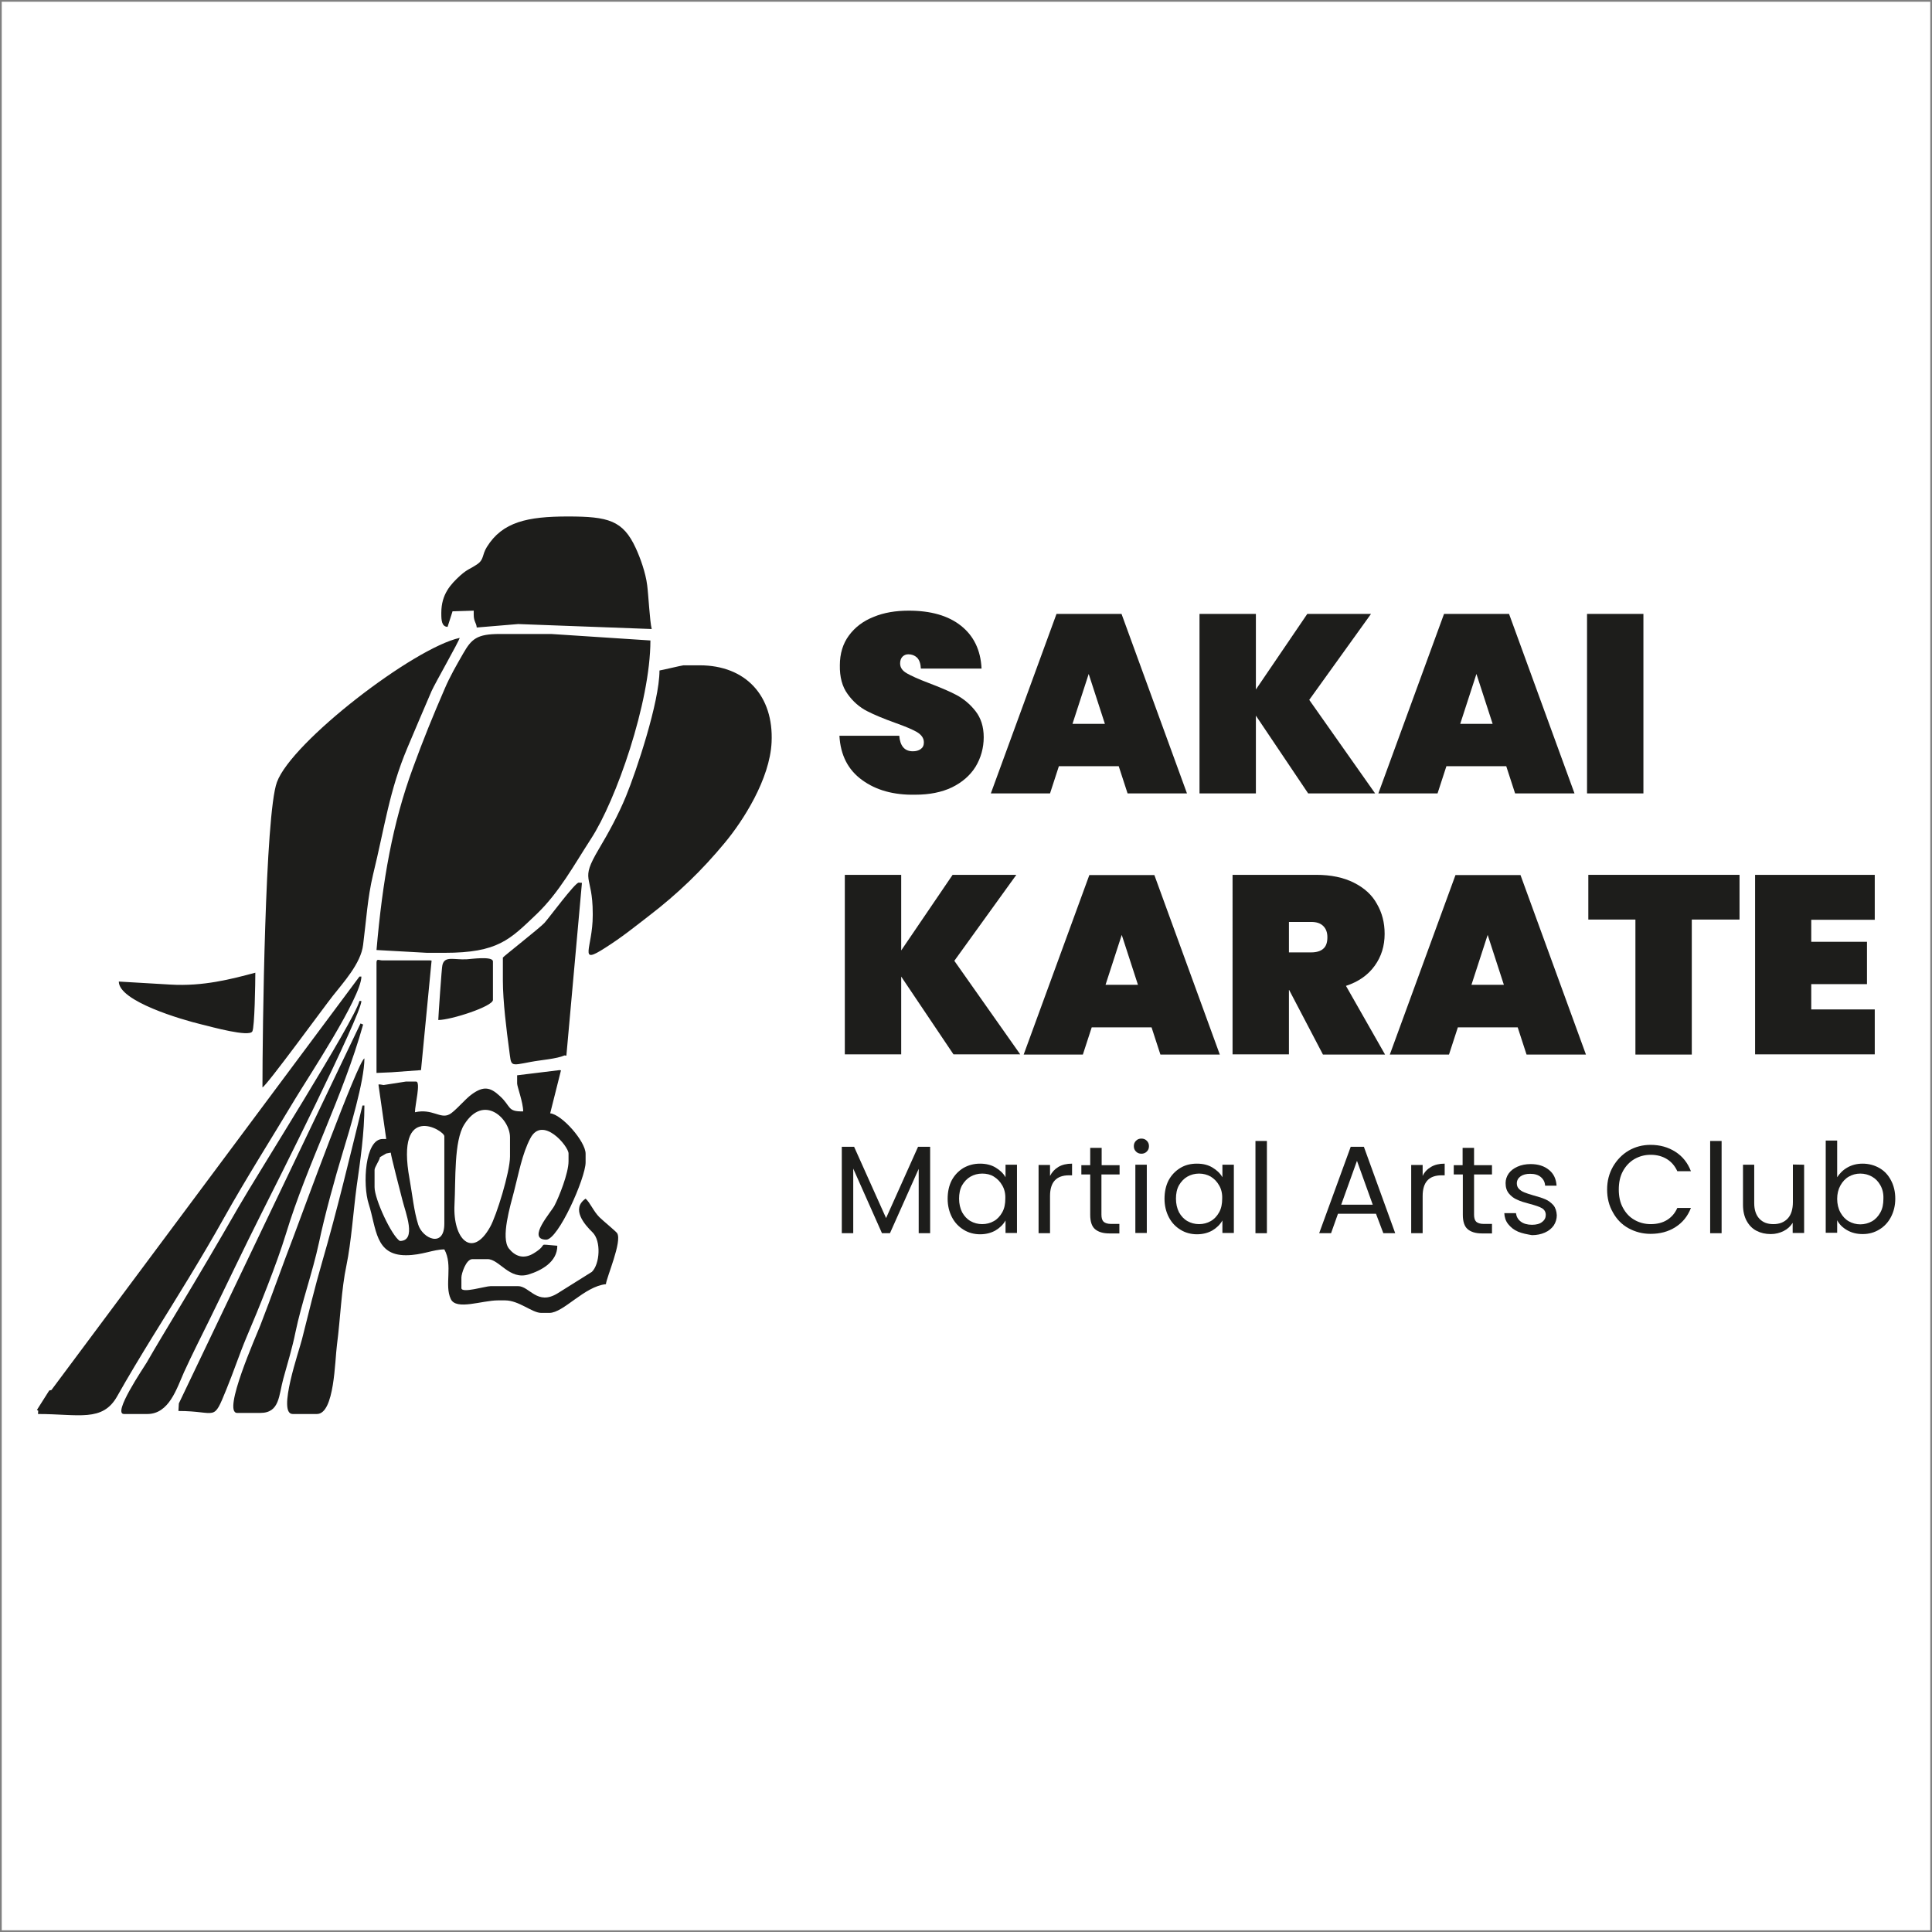
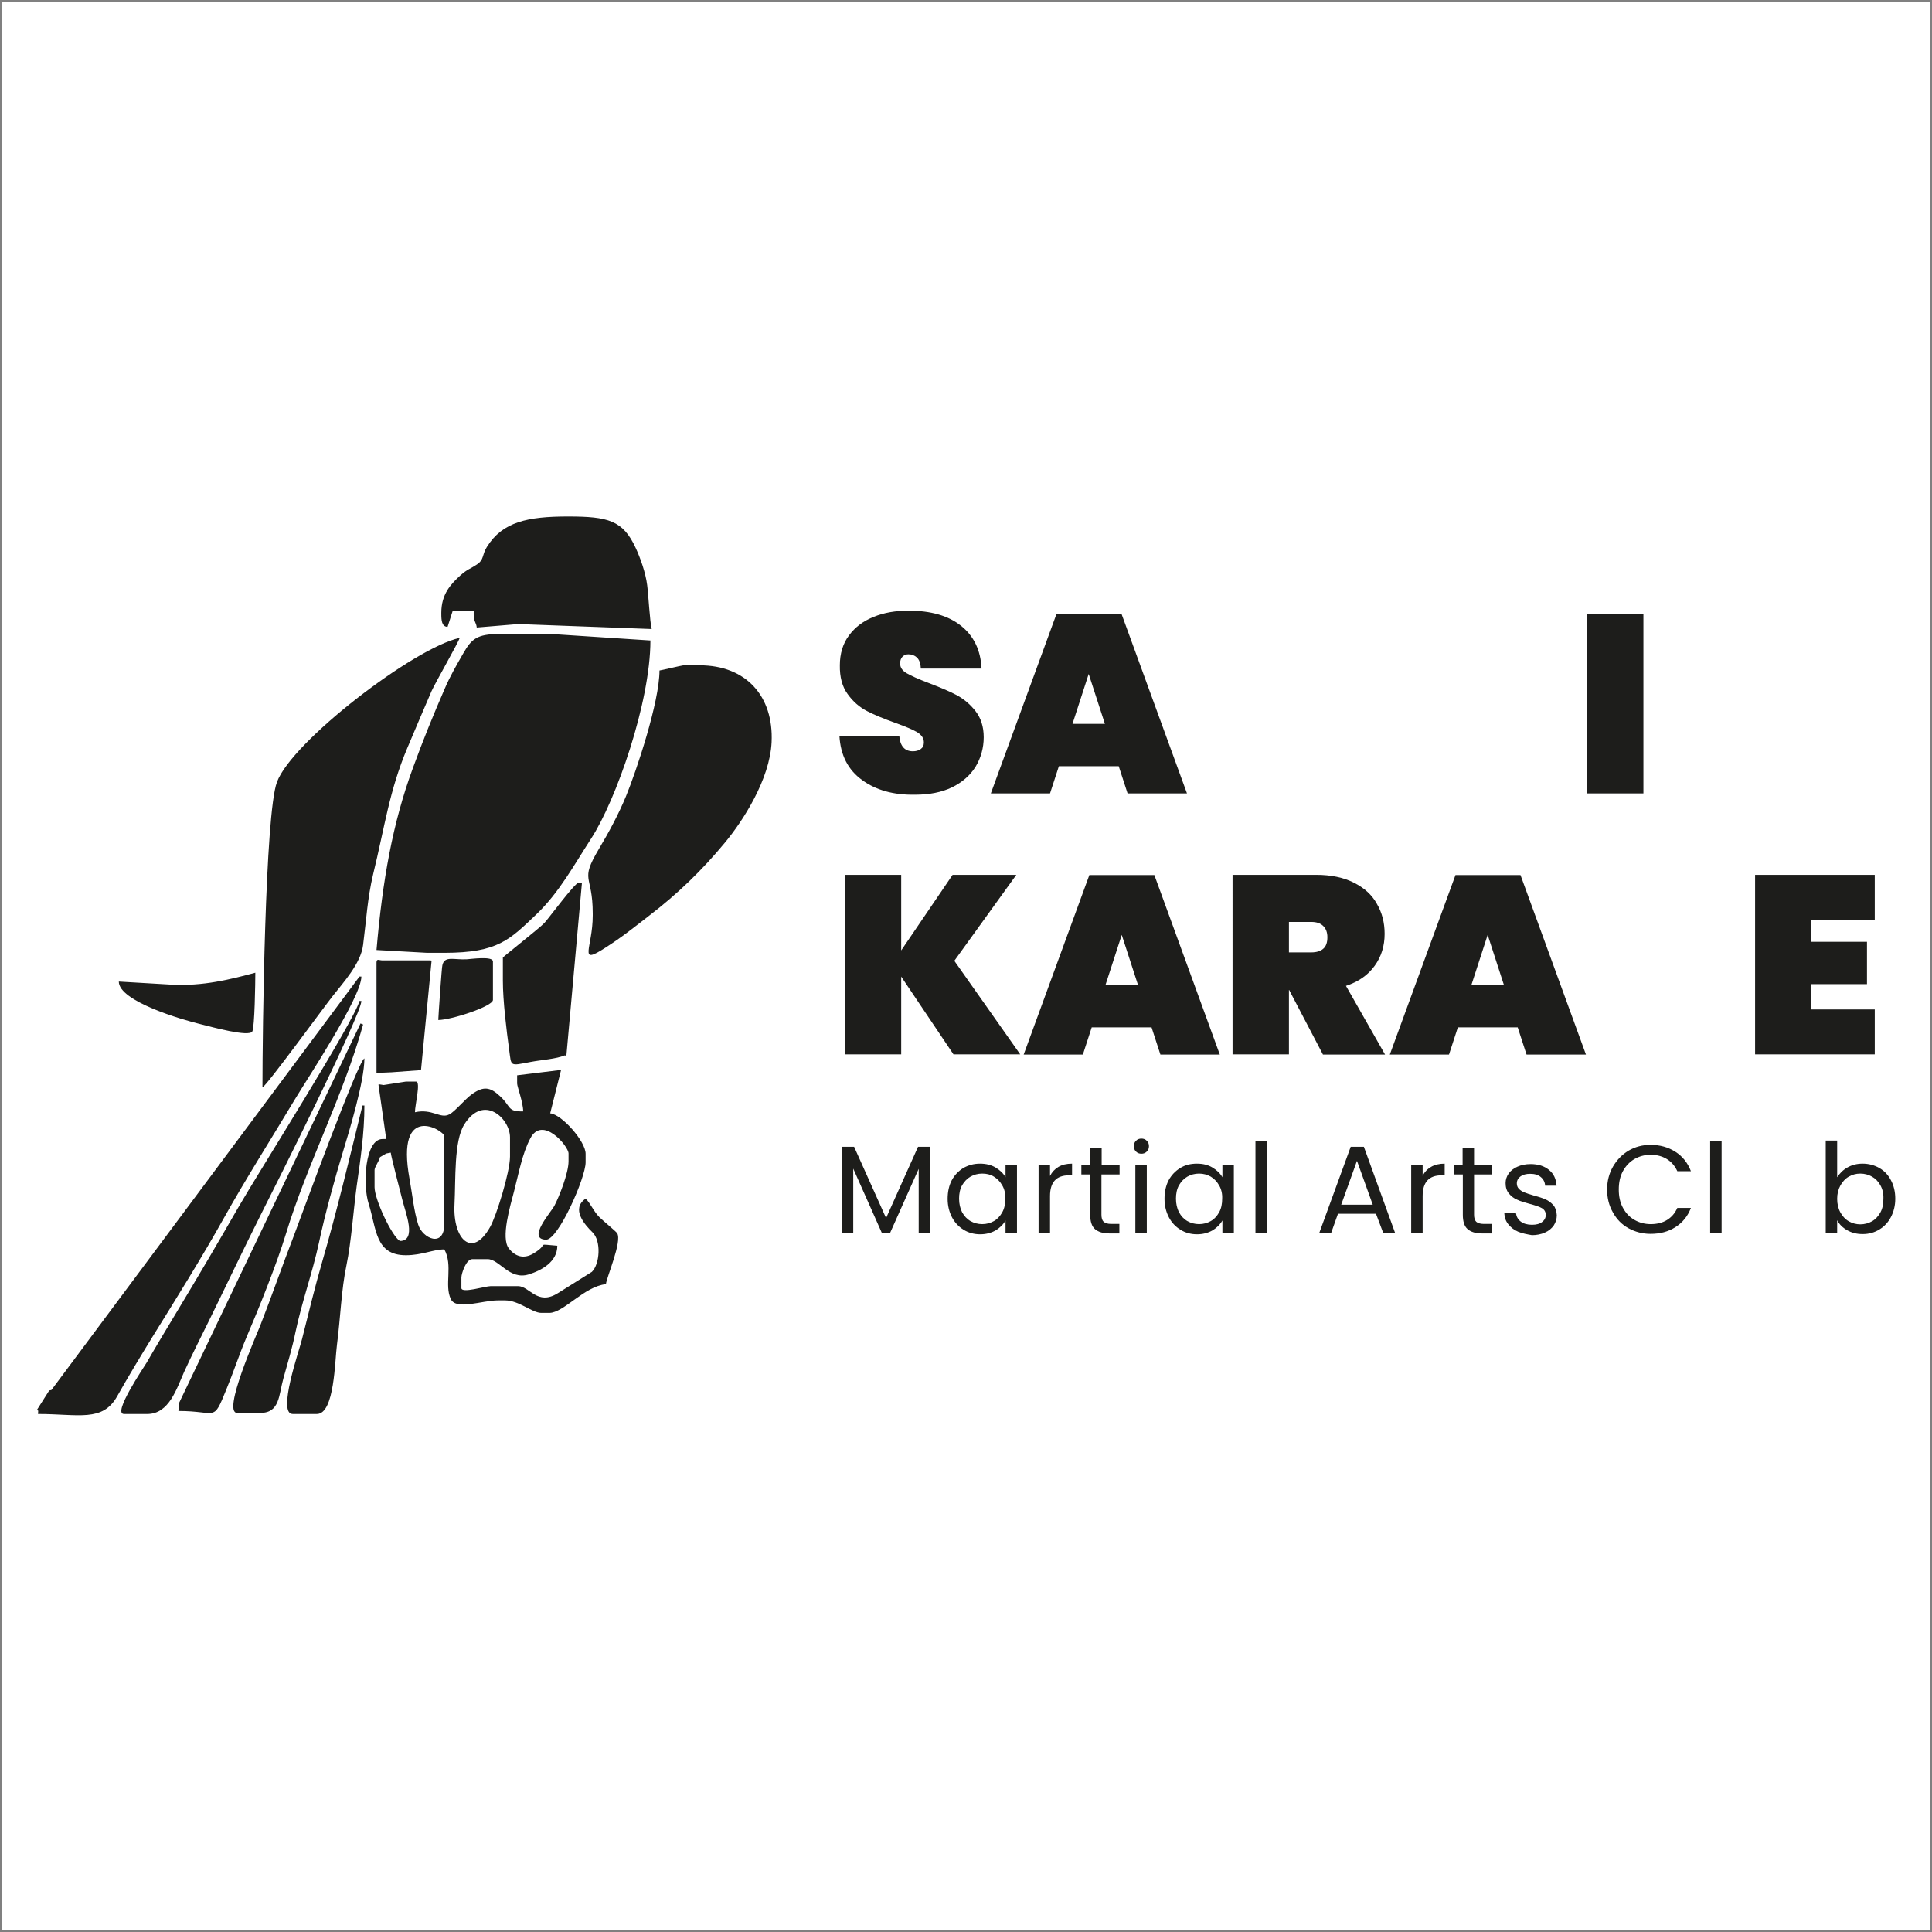
<svg xmlns="http://www.w3.org/2000/svg" xml:space="preserve" style="enable-background:new 0 0 894.4 894.4;" viewBox="0 0 894.4 894.4" y="0px" x="0px" id="Layer_2_00000098207325826620086650000003497934868262280844_" version="1.1">
  <rect x="0" y="0" width="894.4" height="894.4" fill="#808080" stroke="none" />
  <style type="text/css">
	.st0{fill:#FFFFFF;}
	.st1{fill-rule:evenodd;clip-rule:evenodd;fill:#1D1D1B;}
	.st2{fill:#1D1D1B;}
</style>
  <rect height="892.8" width="892.8" class="st0" y="0.8" x="0.8" />
  <g id="Layer_1-2">
    <path d="M17.6,654.6c18.8,0,29.9,3.9,36.7-8.3c5-8.9,10.8-18.5,16.4-27.6c10.8-17.4,22.9-36.8,33-54.9   c10.3-18.4,22-36.8,32.9-55c5.7-9.5,30.7-47.2,30.7-56.7h-0.9c-48.2,64.7-95.6,128.3-142.6,191.4l-1,0.2l-5.7,9l0.6,0.4L17.6,654.6   L17.6,654.6z M146.7,654.6c8.2,0,8.3-24.8,9.3-32.1c1.6-12.2,2-25.5,4.4-36.8c2.2-10.6,3.2-25.2,4.7-36.4c1.7-12,3.6-24.7,3.6-37.5   h-0.9c-5.9,24-11.8,48.8-18.6,72.2c-3.5,12-6.3,23.8-9.4,36c-1.2,5-11.6,34.6-4.3,34.6L146.7,654.6L146.7,654.6z M120.5,654.1   c9.1,0,8.5-8.2,10.7-16c1.8-6.4,4.3-14.9,5.5-21c3-14.4,7.9-27.6,11-42c2.5-12,7.4-29.9,11.1-42c2.9-9.5,9.9-32.6,9.9-43.1   c-2.8,0.7-29.4,73.4-32.6,81.9c-5.4,14-10.2,27.8-15.6,41.7c-1.7,4.4-17.8,40.5-10.7,40.5C109.8,654.1,120.5,654.1,120.5,654.1z    M82.6,653.2c18.1,0,15.9,5.5,22.2-10c3.3-8,5.9-16,9.3-24.1c5.9-13.8,14-33.9,18.3-48c9.8-32.2,26.4-63.5,35.7-96.8l-1.2-0.5   L82.8,649.7L82.6,653.2L82.6,653.2z M259.7,495.5l-0.7-0.1l-19.6,2.4l0,3.8c0,1.4,2.8,8.8,2.8,12.9c-7.5,0.2-5.5-2.3-10.8-7.1   c-4.5-4.2-7.6-4.7-13-0.8c-3.1,2.2-7.8,8-10.4,9.3c-4.2,2.2-7.8-2.8-15.9-1c0-3.4,2.8-14.2,0.5-14.2h-4.7l-10.3,1.6l-1.9-0.3   l-0.5,0.1l3.6,25.2l-1.7,0c-8.2,0-9.3,21.2-6.4,30.1c3.6,11.3,2.9,23.7,17.2,23.7c7.5,0,12.6-2.7,17.8-2.7c4.1,7.4-0.1,16.5,3,23   c2.5,5.3,14.5,0.6,21.8,0.6h3.3c6.5,0,12.5,5.8,16.8,5.8h3.7c6.6,0,16.2-12.3,26.2-13.3c0.3-3.2,7.6-19.8,5.2-23.6   c-0.6-0.9-6.7-5.9-8.2-7.4c-2.8-2.8-4.2-6.6-6.4-8.6c-6.8,4.7-0.6,11.9,3.2,15.6c4.1,4,3.4,14.7-0.3,18.3c-0.1,0.1-14.4,9-15.8,9.9   c-9.5,5.9-13-3.3-18.4-3.3h-12.6c-2.5,0-13.6,3.5-13.6,0.9v-4.9c0-1.7,2.1-8.5,5.1-8.5h7c5.5,0,10.1,9.8,19,7.1   c5.8-1.8,13.3-5.7,13.3-13.3c-10.6-0.8-3.2-1.2-10.9,3.5c-4.9,3-8.8,1.2-11.5-2.2c-3.9-4.9,0.7-20,2.3-26.2   c2.2-8.4,3.8-17.6,7.6-24.8c5.6-10.8,17.7,3.6,17.7,7v3.6c0,5.5-4.4,16.5-6.5,20.5c-1.5,3-13,15.6-3.9,15.8   c5.6,0.1,18.3-28.6,18.3-35.8v-4c0-5.7-11-18.2-16.4-18.7L259.7,495.5L259.7,495.5z M205.7,566.5c0,11.4-10.1,6.9-12.1,0.4   c-2-6.3-2.7-13.9-4-21.1c-6.6-36.1,16.1-22.5,16.1-19.8V566.5z M236.1,535.4c0,7.2-6.3,27.5-9.2,32.6c-8.3,14.9-17.3,5.6-16.5-10.3   c0.6-11.7-0.3-29.4,4.5-37.1c9-14.4,21.2-2.8,21.2,5.9L236.1,535.4L236.1,535.4z M178.8,534l2.1-0.4c0,1.2,4.6,18.9,5.4,22   c1.4,5.7,6.8,18.9-1.2,18.9c-3.8-2.4-11.7-19.3-11.7-24.9v-8c0-1.3,2.3-4.4,2.5-5.9L178.8,534L178.8,534z M57.4,654.6h10.8   c10.1,0,13.6-11.8,17-19.4c3.7-8.1,8-16.6,11.8-24.3c8.1-16.5,15.8-32.8,23.9-48.9c5.7-11.2,46.4-92.3,46.4-98.6h-0.9   c-2.2,9-47.8,81.1-56.1,95.6c-9.2,16-18.6,32-28.2,47.9c-4.8,8-9.6,15.9-14.2,23.9C66.4,633.3,51.9,654.6,57.4,654.6L57.4,654.6z    M174.3,445.6v51.1l7-0.3l13.6-1l4.9-50.7l-0.7-0.1h-22C175.7,444.7,174.3,443.5,174.3,445.6L174.3,445.6z M78.9,455.8L55,454.4   c0,9.1,28.9,17.6,38.5,19.9c4.5,1.1,21.8,5.9,23.3,3.2c1.1-1.8,1.4-22.7,1.4-27.2C107,453.3,94,456.7,78.9,455.8L78.9,455.8z    M202.9,472.2c5.9,0,25.3-6.3,25.3-9.3v-17.8c0-2.6-10.2-1.1-12.2-1c-5.9,0.3-10.2-1.7-11.2,2.7   C204.5,447.4,202.9,471.1,202.9,472.2L202.9,472.2z M232.8,443.3V454c0,9.4,1.7,23.1,2.9,31.9c1.1,7.9,0,7.6,10,5.7   c4.7-0.9,12.1-1.4,15.6-3l0.9,0.1l7.2-80l-1.5-0.1c-1.8,0.1-13.7,16.3-15.9,18.7C250.1,429.4,232.8,443,232.8,443.3L232.8,443.3z    M174.3,439.8l23.4,1.3h8c24.9,0,30.3-6.1,42.8-18c10.4-10,17.2-22.6,25.1-34.8c11.5-17.6,27.5-63.1,27.5-91.8l-45.9-3h-23.9   c-10.5,0-13,2.3-16.8,8.9c-3.1,5.4-6.2,10.7-8.7,16.6c-5.5,12.7-9.7,23-14.6,36.4C181.7,381.2,177.1,407.6,174.3,439.8L174.3,439.8   z M121.5,503.4c1.9-0.7,28.7-37.5,32.6-42.4c4.7-6,13-15,14-23.6c1.5-11.6,2-21.5,4.6-32.5c5.5-22.5,7.5-38.8,15.9-58.7   c3.9-9.2,7.3-17.3,11.2-26.3c1.5-3.4,12.8-23.2,13-24.6c-21.3,4.7-77.8,48.1-84.6,66.8C122.7,376.9,121.5,478.1,121.5,503.4   L121.5,503.4z M305.3,310.4c0,14.6-10.8,46.8-15.5,58.2c-3.5,8.5-8,16.8-12.6,24.5c-9,15.2-2.8,11.3-2.8,29.8v0.9   c0,15.2-7.1,23.3,5.9,14.9c7.7-4.9,13.1-9.3,20.1-14.7c13.2-10.1,24.6-21.1,35.1-33.8c8.5-10.2,20.9-29.5,21.7-46.6   c1-21.4-11.9-35.6-33.3-35.6h-7.5C315.4,308.1,306.2,310.3,305.3,310.4L305.3,310.4z M204.3,283.7v0.4c0,3.1,0.2,6,2.9,6.1l2.3-7.2   l9.8-0.3v1.8c0,3.3,1.2,3.7,1.4,6l19.2-1.6l61.8,2.3c-0.9-3.5-1.5-15.8-2.1-20.3c-0.7-5.7-3.2-12.7-5.3-17.2   c-5.9-12.8-12.7-14.6-31.4-14.6s-30.3,2.5-37.5,14.1c-2.4,3.9-1.2,5.8-4.6,8.1c-3.3,2.2-4.3,2.1-7.7,5.1   C208.6,270.5,204.3,275.1,204.3,283.7L204.3,283.7z" class="st1" />
    <path d="M399.1,361.1c-6.5-4.7-10-11.5-10.5-20.5h27.7c0.4,4.8,2.5,7.2,6.3,7.2c1.4,0,2.6-0.3,3.6-1s1.5-1.7,1.5-3.1   c0-2-1.1-3.5-3.2-4.8c-2.1-1.2-5.4-2.6-9.9-4.2c-5.3-1.9-9.7-3.7-13.2-5.5c-3.5-1.8-6.5-4.4-9-7.9c-2.5-3.4-3.7-7.9-3.6-13.3   c0-5.4,1.4-10,4.2-13.8c2.8-3.8,6.6-6.7,11.4-8.6c4.8-2,10.2-2.9,16.3-2.9c10.2,0,18.3,2.3,24.2,7s9.1,11.3,9.5,19.8h-28.1   c-0.1-2.3-0.7-4-1.8-5.1c-1.1-1-2.4-1.5-4-1.5c-1.1,0-2,0.4-2.7,1.1c-0.7,0.7-1.1,1.8-1.1,3.1c0,1.9,1,3.4,3.1,4.6   c2.1,1.2,5.4,2.7,9.9,4.4c5.2,2,9.6,3.8,13,5.6c3.4,1.8,6.4,4.3,8.9,7.5c2.5,3.2,3.8,7.2,3.8,12.1s-1.3,9.6-3.8,13.7   c-2.5,4-6.2,7.2-10.9,9.5c-4.8,2.3-10.5,3.4-17,3.4C413.7,368.1,405.5,365.8,399.1,361.1L399.1,361.1z" class="st2" />
    <path d="M517.9,354.7h-27.7l-4.1,12.6h-27.4l30.4-83.1h30.1l30.3,83.1H522C522,367.3,517.9,354.7,517.9,354.7z    M511.5,335.1L504,312l-7.5,23.1H511.5z" class="st2" />
-     <path d="M605.6,367.3l-24.2-36v36h-26.1v-83.1h26.1v35l23.8-35h29.5L606.1,324l30.5,43.3L605.6,367.3L605.6,367.3z" class="st2" />
-     <path d="M697.3,354.7h-27.7l-4.1,12.6h-27.4l30.4-83.1h30.1l30.3,83.1h-27.5L697.3,354.7L697.3,354.7z M691,335.1   l-7.5-23.1l-7.5,23.1H691z" class="st2" />
    <path d="M760.8,284.2v83.1h-26.1v-83.1H760.8z" class="st2" />
    <path d="M441.4,488.1l-24.2-36v36h-26.1V405h26.1v35l23.8-35h29.5l-28.7,39.8l30.5,43.3H441.4z" class="st2" />
    <path d="M533.1,475.6h-27.7l-4.1,12.6h-27.4l30.4-83.1h30.1l30.3,83.1h-27.5L533.1,475.6z M526.8,455.9l-7.5-23.1   l-7.5,23.1H526.8z" class="st2" />
    <path d="M612.4,488.1l-15.6-29.8h-0.1v29.8h-26.1V405h38.8c6.7,0,12.5,1.2,17.3,3.6c4.8,2.4,8.4,5.6,10.7,9.8   c2.4,4.1,3.6,8.7,3.6,13.9c0,5.6-1.5,10.5-4.6,14.8s-7.5,7.4-13.3,9.3l18.1,31.8H612.4L612.4,488.1z M596.7,440.9H607   c2.5,0,4.4-0.6,5.6-1.7c1.3-1.1,1.9-2.9,1.9-5.3c0-2.2-0.6-3.9-1.9-5.2c-1.3-1.3-3.1-1.9-5.6-1.9h-10.3L596.7,440.9L596.7,440.9z" class="st2" />
    <path d="M702.6,475.6h-27.7l-4.1,12.6h-27.4l30.4-83.1h30.1l30.3,83.1h-27.5L702.6,475.6L702.6,475.6z M696.2,455.9   l-7.5-23.1l-7.5,23.1H696.2z" class="st2" />
-     <path d="M805.3,405v20.7h-22.1v62.5h-26.1v-62.5h-21.8V405H805.3z" class="st2" />
    <path d="M838.5,425.8V436h25.8v19.6h-25.8v11.7h29.4v20.8h-55.4V405h55.4v20.8L838.5,425.8L838.5,425.8z" class="st2" />
    <path d="M430.6,530.9v40h-5.3v-29.8L412,570.9h-3.7L395,541v29.9h-5.3v-40h5.7l14.8,33l14.8-33H430.6L430.6,530.9z" class="st2" />
    <path d="M440.6,546.4c1.3-2.4,3.1-4.3,5.4-5.7c2.3-1.3,4.8-2,7.7-2c2.8,0,5.2,0.6,7.2,1.8c2,1.2,3.6,2.7,4.6,4.5v-5.8   h5.3v31.6h-5.3V565c-1,1.8-2.6,3.4-4.6,4.6c-2.1,1.2-4.5,1.8-7.2,1.8s-5.4-0.7-7.6-2.1c-2.3-1.4-4.1-3.3-5.4-5.8s-2-5.4-2-8.5   C438.7,551.8,439.3,548.9,440.6,546.4L440.6,546.4z M464,548.8c-1-1.8-2.3-3.1-3.9-4.1s-3.4-1.4-5.4-1.4s-3.8,0.5-5.4,1.4   c-1.6,0.9-2.9,2.3-3.9,4c-1,1.8-1.4,3.9-1.4,6.2c0,2.4,0.5,4.5,1.4,6.3c1,1.8,2.3,3.2,3.9,4.1c1.6,0.9,3.4,1.4,5.4,1.4   s3.8-0.5,5.4-1.4c1.6-0.9,2.9-2.3,3.9-4.1c1-1.8,1.4-3.9,1.4-6.3C465.5,552.6,465,550.5,464,548.8z" class="st2" />
    <path d="M490,540.2c1.7-1,3.8-1.5,6.3-1.5v5.4h-1.4c-5.9,0-8.8,3.2-8.8,9.6v17.2h-5.3v-31.6h5.3v5.1   C487,542.6,488.3,541.2,490,540.2z" class="st2" />
    <path d="M509.9,543.6v18.7c0,1.5,0.3,2.6,1,3.3c0.7,0.6,1.8,1,3.4,1h3.9v4.4h-4.7c-2.9,0-5.1-0.7-6.6-2   c-1.5-1.3-2.2-3.6-2.2-6.6v-18.7h-4.1v-4.3h4.1v-8h5.3v8h8.3v4.3H509.9L509.9,543.6z" class="st2" />
    <path d="M525.9,533.1c-0.7-0.7-1-1.5-1-2.5s0.3-1.8,1-2.5c0.7-0.7,1.5-1,2.5-1c1,0,1.8,0.3,2.5,1c0.7,0.7,1,1.5,1,2.5   s-0.3,1.8-1,2.5c-0.7,0.7-1.5,1-2.5,1C527.4,534.1,526.6,533.8,525.9,533.1z M530.9,539.2v31.6h-5.3v-31.6H530.9z" class="st2" />
    <path d="M541,546.4c1.3-2.4,3.1-4.3,5.4-5.7s4.8-2,7.7-2s5.2,0.6,7.2,1.8s3.6,2.7,4.6,4.5v-5.8h5.3v31.6h-5.3V565   c-1,1.8-2.6,3.4-4.6,4.6c-2.1,1.2-4.5,1.8-7.2,1.8c-2.7,0-5.4-0.7-7.6-2.1c-2.3-1.4-4.1-3.3-5.4-5.8c-1.3-2.5-2-5.4-2-8.5   C539.1,551.8,539.7,548.9,541,546.4L541,546.4z M564.4,548.8c-1-1.8-2.3-3.1-3.9-4.1c-1.6-0.9-3.4-1.4-5.4-1.4s-3.8,0.5-5.4,1.4   c-1.6,0.9-2.9,2.3-3.9,4c-1,1.8-1.4,3.9-1.4,6.2c0,2.4,0.5,4.5,1.4,6.3c1,1.8,2.3,3.2,3.9,4.1c1.6,0.9,3.4,1.4,5.4,1.4   s3.8-0.5,5.4-1.4c1.6-0.9,2.9-2.3,3.9-4.1c1-1.8,1.4-3.9,1.4-6.3C565.9,552.6,565.4,550.5,564.4,548.8z" class="st2" />
    <path d="M586.5,528.2v42.7h-5.3v-42.7H586.5z" class="st2" />
    <path d="M637,561.9h-17.6l-3.2,9h-5.5l14.6-40h6.1l14.5,40h-5.5L637,561.9L637,561.9z M635.5,557.7l-7.3-20.3   l-7.3,20.3H635.5z" class="st2" />
    <path d="M662.5,540.2c1.7-1,3.8-1.5,6.3-1.5v5.4h-1.4c-5.9,0-8.8,3.2-8.8,9.6v17.2h-5.3v-31.6h5.3v5.1   C659.4,542.6,660.8,541.2,662.5,540.2z" class="st2" />
    <path d="M682.4,543.6v18.7c0,1.5,0.3,2.6,1,3.3c0.7,0.6,1.8,1,3.4,1h3.9v4.4h-4.7c-2.9,0-5.1-0.7-6.6-2   c-1.5-1.3-2.2-3.6-2.2-6.6v-18.7H673v-4.3h4.1v-8h5.3v8h8.3v4.3H682.4z" class="st2" />
    <path d="M702.8,570.2c-1.9-0.8-3.4-2-4.6-3.5s-1.7-3.2-1.8-5.1h5.4c0.2,1.6,0.9,2.9,2.2,3.9c1.3,1,3.1,1.5,5.2,1.5   c2,0,3.6-0.4,4.7-1.3c1.2-0.9,1.7-2,1.7-3.3s-0.6-2.4-1.8-3.1c-1.2-0.7-3.1-1.3-5.7-2c-2.3-0.6-4.3-1.2-5.7-1.9   c-1.5-0.6-2.8-1.6-3.8-2.8c-1.1-1.3-1.6-2.9-1.6-4.9c0-1.6,0.5-3.1,1.4-4.4s2.3-2.4,4.1-3.2c1.8-0.8,3.8-1.2,6.1-1.2   c3.5,0,6.3,0.9,8.5,2.7s3.3,4.2,3.5,7.3h-5.3c-0.1-1.7-0.8-3-2-4c-1.2-1-2.8-1.5-4.9-1.5c-1.9,0-3.4,0.4-4.5,1.2s-1.7,1.9-1.7,3.2   c0,1,0.3,1.9,1,2.6c0.7,0.7,1.5,1.2,2.5,1.6c1,0.4,2.4,0.9,4.2,1.4c2.3,0.6,4.1,1.2,5.5,1.8c1.4,0.6,2.6,1.5,3.7,2.7   c1,1.2,1.5,2.8,1.6,4.7c0,1.7-0.5,3.3-1.4,4.7c-1,1.4-2.3,2.5-4.1,3.3s-3.8,1.2-6,1.2C706.9,571.4,704.7,571,702.8,570.2   L702.8,570.2z" class="st2" />
    <path d="M746.7,540.1c1.8-3.1,4.2-5.6,7.2-7.4c3.1-1.8,6.5-2.7,10.2-2.7c4.4,0,8.2,1.1,11.5,3.2c3.3,2.1,5.7,5.1,7.2,9   h-6.3c-1.1-2.4-2.7-4.3-4.8-5.6c-2.1-1.3-4.6-2-7.5-2s-5.3,0.7-7.6,2c-2.2,1.3-4,3.2-5.3,5.6c-1.3,2.4-1.9,5.2-1.9,8.5   c0,3.2,0.6,6,1.9,8.4s3,4.3,5.3,5.6c2.2,1.3,4.8,2,7.6,2s5.4-0.6,7.5-1.9s3.7-3.1,4.8-5.6h6.3c-1.5,3.9-3.9,6.8-7.2,8.9   s-7.1,3.1-11.5,3.1c-3.7,0-7.1-0.9-10.2-2.6s-5.5-4.2-7.2-7.3c-1.8-3.1-2.7-6.6-2.7-10.6S744.9,543.3,746.7,540.1L746.7,540.1z" class="st2" />
    <path d="M797,528.2v42.7h-5.3v-42.7H797z" class="st2" />
-     <path d="M835.2,539.2v31.6h-5.3v-4.7c-1,1.6-2.4,2.9-4.2,3.8c-1.8,0.9-3.8,1.4-5.9,1.4c-2.5,0-4.7-0.5-6.6-1.5   c-2-1-3.5-2.6-4.6-4.6s-1.7-4.5-1.7-7.5v-18.5h5.2v17.8c0,3.1,0.8,5.5,2.4,7.2c1.6,1.7,3.7,2.5,6.5,2.5s5-0.9,6.6-2.6   c1.6-1.7,2.4-4.3,2.4-7.6v-17.4L835.2,539.2L835.2,539.2z" class="st2" />
    <path d="M855.2,540.5c2.1-1.2,4.4-1.8,7.1-1.8c2.8,0,5.4,0.7,7.7,2c2.3,1.3,4.1,3.2,5.4,5.7c1.3,2.4,2,5.3,2,8.5   c0,3.2-0.7,6-2,8.5c-1.3,2.5-3.1,4.4-5.4,5.8c-2.3,1.4-4.8,2.1-7.7,2.1c-2.8,0-5.1-0.6-7.2-1.8c-2.1-1.2-3.6-2.7-4.6-4.6v5.8h-5.3   v-42.7h5.3v17C851.6,543.3,853.1,541.7,855.2,540.5L855.2,540.5z M870.5,548.7c-1-1.8-2.3-3.1-3.9-4c-1.6-0.9-3.4-1.4-5.4-1.4   s-3.7,0.5-5.3,1.4c-1.6,0.9-2.9,2.3-3.9,4.1s-1.5,3.9-1.5,6.2c0,2.3,0.5,4.5,1.5,6.3s2.3,3.2,3.9,4.1c1.6,0.9,3.4,1.4,5.3,1.4   c1.9,0,3.8-0.5,5.4-1.4s2.9-2.3,3.9-4.1c1-1.8,1.4-3.9,1.4-6.3C872,552.5,871.5,550.5,870.5,548.7z" class="st2" />
  </g>
</svg>